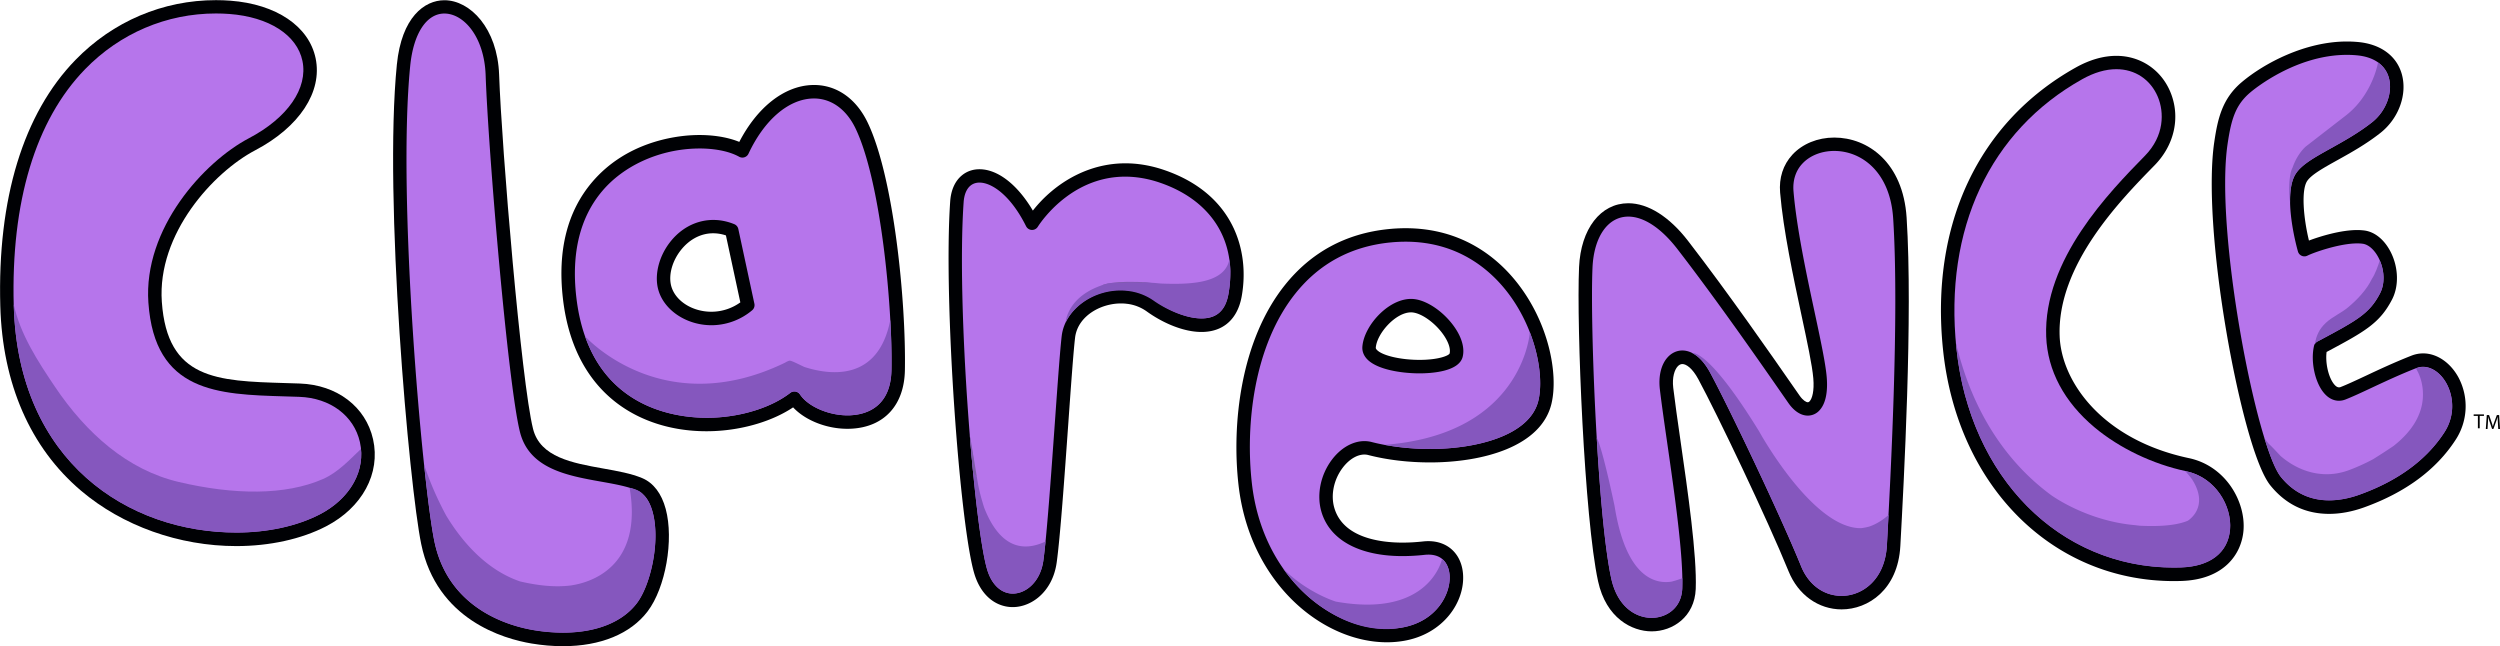
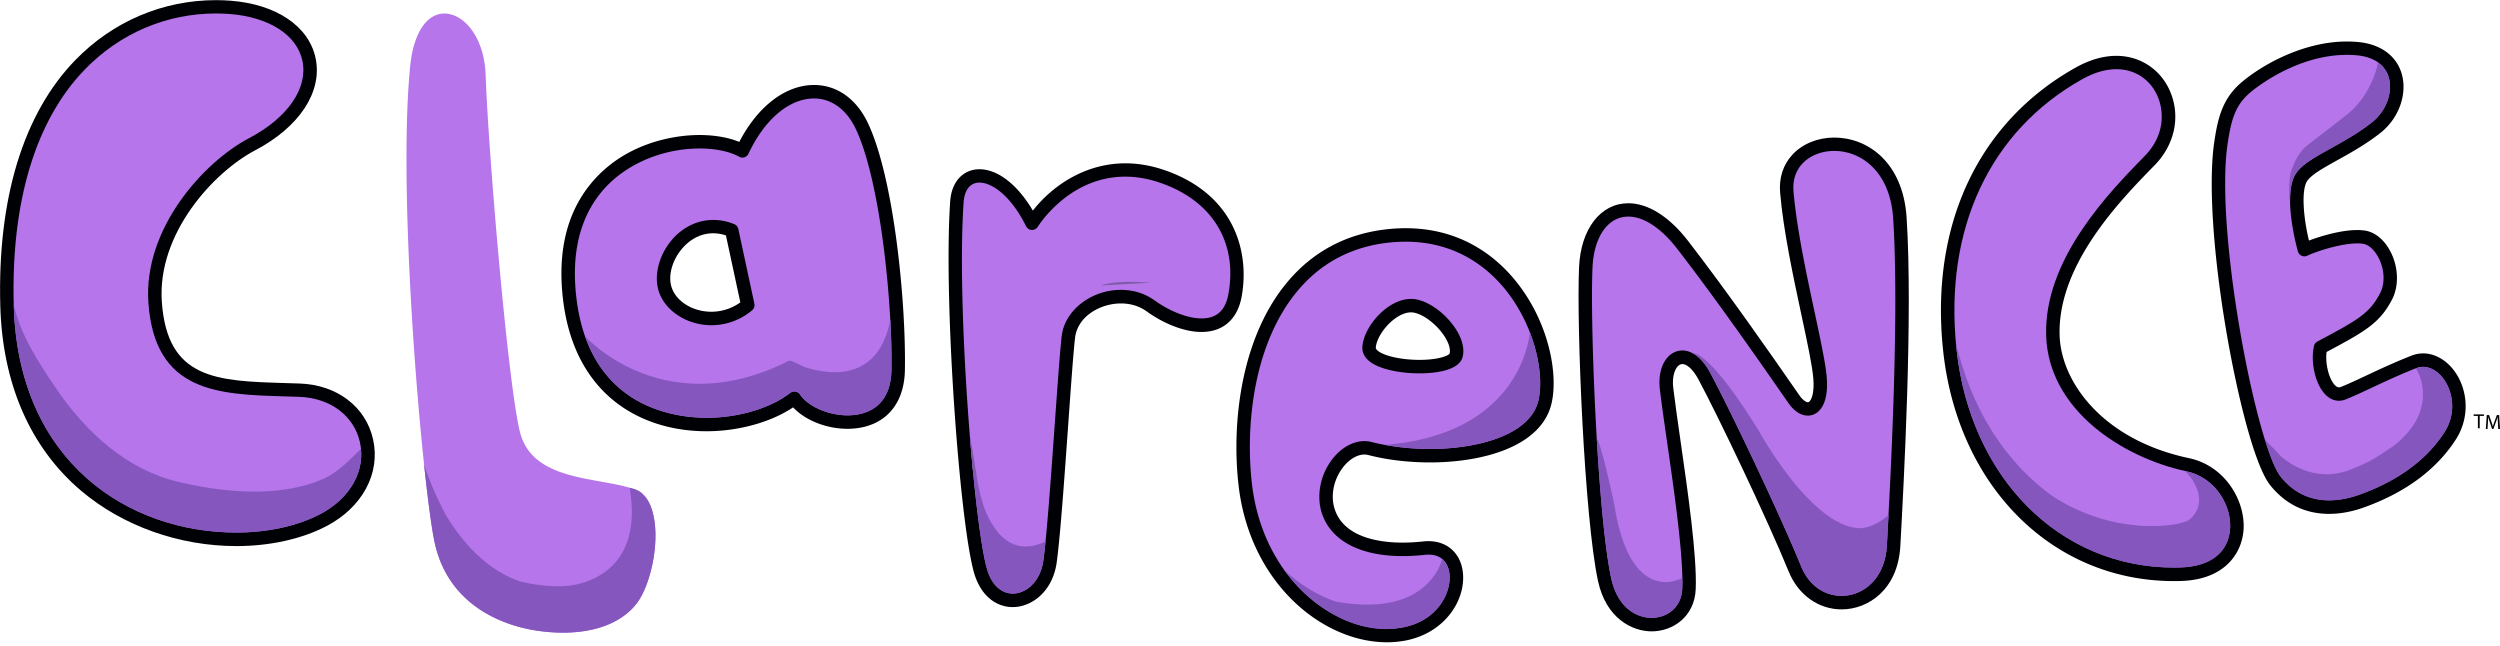
<svg xmlns="http://www.w3.org/2000/svg" viewBox="0 0 300 77.543" height="82.713" width="320">
  <path d="M0 0c-.008.17-.02.373-.017.524h-.006A8.825 8.825 0 0 0-.176.063L-.39-.526h-.119l-.196.579a5.274 5.274 0 0 0-.141.471h-.003a17.275 17.275 0 0 0-.024-.537l-.032-.52h-.149L-.97.681h.2l.207-.588c.05-.149.091-.282.122-.408h.006c.031.122.074.256.128.408l.216.588h.2L.184-.533H.031L0 0Z" style="fill:#000;fill-opacity:1;fill-rule:nonzero;stroke:none" transform="matrix(1.375 0 0 -1.375 299.747 50.747)" />
  <path d="M0 0c-1.719 0-3.976 1.147-4.679 4.379-1.191 5.48-1.888 22.251-1.658 27.408.15 3.335 1.877 5.576 4.299 5.576 1.724 0 3.576-1.167 5.212-3.285 3.501-4.532 7.466-10.238 9.158-12.674l.572-.821c.303-.434.579-.588.724-.588.023 0 .08 0 .161.088.215.234.411.88.318 1.994-.094 1.139-.531 3.179-1.038 5.541-.705 3.294-1.583 7.393-1.859 10.672-.109 1.284.259 2.426 1.064 3.302.878.955 2.213 1.503 3.662 1.503 2.919 0 6.003-2.162 6.314-6.989.551-8.583-.247-23.167-.548-28.658-.208-3.8-2.801-5.531-5.123-5.531-2.022 0-3.794 1.267-4.623 3.305-1.865 4.585-6.278 13.813-7.884 16.782-.527.977-1.065 1.325-1.392 1.325-.152 0-.293-.073-.421-.216-.254-.286-.486-.923-.377-1.858.143-1.204.378-2.833.625-4.559.648-4.489 1.451-10.077 1.338-12.999C3.749 1.27 1.839 0 0 0" style="fill:#000104;fill-opacity:1;fill-rule:nonzero;stroke:none" transform="matrix(1.375 0 0 -1.375 198.2 75.763)" />
  <g style="fill:#b675eb;fill-opacity:1">
    <path d="M0 0c-1.777 0-3.003-1.748-3.124-4.454-.229-5.109.457-21.7 1.631-27.105.554-2.547 2.188-3.455 3.531-3.454 1.239 0 2.602.804 2.672 2.568.11 2.815-.687 8.343-1.327 12.786-.25 1.732-.484 3.37-.629 4.589-.134 1.138.109 2.15.665 2.775.351.394.811.611 1.3.611.514 0 1.512-.253 2.426-1.941 1.616-2.99 6.06-12.284 7.938-16.899.655-1.61 1.976-2.572 3.535-2.572 1.786 0 3.783 1.383 3.949 4.42.3 5.472 1.096 20.006.549 28.518-.262 4.068-2.771 5.889-5.142 5.889-1.121 0-2.14-.409-2.796-1.123-.577-.627-.839-1.46-.759-2.407.27-3.205 1.14-7.264 1.838-10.525.514-2.402.958-4.475 1.06-5.689.11-1.325-.106-2.324-.625-2.888a1.369 1.369 0 0 0-1.026-.467c-.597 0-1.195.387-1.687 1.089l-.573.824c-1.687 2.429-5.639 8.118-9.123 12.626C2.874-1.005 1.352 0 0 0" style="fill:#b675eb;fill-opacity:1;fill-rule:evenodd;stroke:none" transform="matrix(1.375 0 0 -1.375 195.396 25.992)" />
  </g>
  <path d="M0 0c-1.338 0-2.975-1.836-3.074-3.08-.002-.025-.008-.084.089-.188.462-.501 2.063-.879 3.724-.879 1.656 0 2.544.368 2.63.557.096.388-.085.966-.502 1.581C2.174-.985 1.018-.127.177-.012A1.316 1.316 0 0 1 0 0m-2.105-28.793c-5.59 0-11.96 5.128-12.947 13.709-.605 5.254.147 12.608 4.067 17.492 2.28 2.84 5.304 4.474 8.988 4.856.514.053 1.025.08 1.522.08 4.924 0 7.993-2.564 9.699-4.715 2.794-3.52 3.644-7.983 3.04-10.573-.886-3.799-6.055-5.153-10.597-5.153-1.901 0-3.767.223-5.396.645-.721.188-1.588-.254-2.236-1.113-.773-1.024-1.054-2.359-.733-3.483.759-2.651 4.058-3.047 5.958-3.047.57 0 1.174.034 1.795.102.16.018.314.026.464.026 1.691 0 2.875-1.115 3.018-2.841.201-2.424-1.69-5.282-5.203-5.867a8.778 8.778 0 0 0-1.439-.118" style="fill:#000104;fill-opacity:1;fill-rule:nonzero;stroke:none" transform="matrix(1.375 0 0 -1.375 169.322 37.483)" />
  <g style="fill:#b675eb;fill-opacity:1">
    <path d="M0 0c-1.581 0-3.731.329-4.587 1.257-.292.316-.428.689-.397 1.079.153 1.919 2.486 4.425 4.581 4.138 1.174-.16 2.615-1.189 3.504-2.502.613-.905.849-1.803.668-2.53C3.443.141 1.024 0 0 0m-1.214 11.491c-.456 0-.928-.025-1.401-.074-3.361-.349-6.117-1.836-8.193-4.422-3.694-4.602-4.393-11.604-3.816-16.622.913-7.931 6.705-12.669 11.78-12.669.423 0 .842.034 1.247.101 3.133.523 4.357 3.011 4.224 4.612-.044.53-.311 1.763-1.847 1.763-.108 0-.22-.006-.337-.019a17.909 17.909 0 0 0-1.922-.109c-3.796 0-6.378 1.421-7.088 3.9-.42 1.47-.066 3.2.925 4.513.945 1.253 2.281 1.85 3.469 1.542C-2.661-6.384-.85-6.6.928-6.6c3.904 0 8.722 1.112 9.453 4.245.526 2.258-.281 6.382-2.815 9.576-1.547 1.948-4.324 4.27-8.78 4.27" style="fill:#b675eb;fill-opacity:1;fill-rule:evenodd;stroke:none" transform="matrix(1.375 0 0 -1.375 170.338 44.803)" />
  </g>
  <path d="M0 0c-1.381.163-2.466 1.195-2.978 2.832-1.27 4.067-2.731 23.888-2.125 32.563.069.984.421 1.765 1.018 2.26.511.423 1.161.602 1.879.518 1.51-.178 3.084-1.499 4.317-3.589 1.817 2.323 5.098 4.544 9.217 4.059a10.909 10.909 0 0 0 2.193-.5c6.116-2.061 7.531-7.054 6.817-11.04-.397-2.216-1.901-3.336-4.127-3.074-1.311.154-2.828.795-4.162 1.756a3.696 3.696 0 0 1-1.752.667c-1.937.229-4.262-.932-4.501-2.962-.147-1.237-.367-4.331-.6-7.606-.327-4.593-.697-9.799-1.005-12.012C3.818 1.182 1.768-.209 0 0" style="fill:#000104;fill-opacity:1;fill-rule:nonzero;stroke:none" transform="matrix(1.375 0 0 -1.375 121.04 72.824)" />
  <g style="fill:#b675eb;fill-opacity:1">
    <path d="M0 0c-.395.047-.729-.04-.99-.256-.344-.285-.549-.782-.595-1.437-.641-9.16.937-28.49 2.073-32.13.367-1.176 1.094-1.91 1.995-2.017 1.205-.142 2.615.892 2.889 2.867.301 2.174.671 7.359.997 11.934.244 3.432.456 6.396.604 7.661.291 2.456 3.004 4.321 5.806 3.99a4.855 4.855 0 0 0 2.301-.88c1.16-.836 2.511-1.413 3.613-1.543 1.617-.191 2.544.501 2.833 2.115.813 4.538-1.442 8.172-6.035 9.719a9.7 9.7 0 0 1-1.956.447c-5.329.628-8.327-3.809-8.651-4.316a.585.585 0 0 0-1.021.053C2.558-1.178 1.012-.119 0 0" style="fill:#b675eb;fill-opacity:1;fill-rule:evenodd;stroke:none" transform="matrix(1.375 0 0 -1.375 117.816 21.928)" />
  </g>
-   <path d="M0 0c-.883 0-1.802.078-2.729.233-2.446.407-8.281 2.069-9.642 8.685-1.041 5.052-3.292 30.17-2.124 41.845.413 4.137 2.414 5.612 4.149 5.612 2.236 0 4.634-2.436 4.776-6.512.224-6.427 1.94-26.817 2.959-30.893.62-2.478 3.425-2.98 6.139-3.465 1.25-.223 2.432-.434 3.388-.836.981-.413 1.691-1.345 2.053-2.695.723-2.695-.014-6.869-1.577-8.932C5.905 1.081 3.28 0 0 0" style="fill:#000104;fill-opacity:1;fill-rule:nonzero;stroke:none" transform="matrix(1.375 0 0 -1.375 67.554 77.543)" />
  <g style="fill:#b675eb;fill-opacity:1">
    <path d="M0 0c-1.557 0-2.699-1.745-2.98-4.554-1.158-11.577 1.074-36.482 2.105-41.491 1.216-5.903 6.479-7.396 8.685-7.763a15.496 15.496 0 0 1 2.536-.217c2.904 0 5.197.915 6.455 2.577 1.197 1.579 2.059 5.382 1.379 7.918-.267 1.001-.73 1.645-1.374 1.916-.835.352-1.954.552-3.138.763-2.938.525-6.268 1.12-7.072 4.336-1.057 4.228-2.762 24.499-2.994 31.138C3.484-2.011 1.678 0 0 0" style="fill:#b675eb;fill-opacity:1;fill-rule:evenodd;stroke:none" transform="matrix(1.375 0 0 -1.375 53.324 1.624)" />
  </g>
  <path d="M0 0c-5.001 0-9.947 1.764-13.568 4.84-4.416 3.75-6.85 9.32-7.039 16.106-.26 9.374 2.009 16.802 6.56 21.482 3.273 3.365 7.63 5.218 12.266 5.218.417 0 .837-.016 1.248-.047 4.013-.302 6.867-2.232 7.447-5.036.605-2.921-1.417-5.994-5.278-8.022-3.633-1.909-8.563-7.273-8.146-13.224.475-6.784 4.797-6.912 10.781-7.09.416-.012.839-.024 1.264-.04 3.243-.115 5.751-2.025 6.39-4.864.67-2.978-.941-5.961-4.104-7.601C5.68.612 2.901 0 0 0" style="fill:#000104;fill-opacity:1;fill-rule:nonzero;stroke:none" transform="matrix(1.375 0 0 -1.375 28.37 65.53)" />
  <g style="fill:#b675eb;fill-opacity:1">
    <path d="M0 0c-4.318 0-8.374-1.727-11.424-4.862-4.325-4.448-6.478-11.581-6.228-20.63.38-13.68 10.034-19.804 19.432-19.804 2.718 0 5.303.565 7.281 1.59 2.674 1.387 4.047 3.86 3.498 6.3-.518 2.302-2.592 3.852-5.285 3.948-.423.015-.842.028-1.257.04-5.847.173-11.37.337-11.918 8.182-.454 6.479 4.856 12.289 8.771 14.346 3.378 1.774 5.169 4.358 4.675 6.744C7.075-1.877 4.628-.304 1.16-.043.778-.015.387 0 0 0" style="fill:#b675eb;fill-opacity:1;fill-rule:evenodd;stroke:none" transform="matrix(1.375 0 0 -1.375 25.92 1.616)" />
  </g>
  <g style="fill:#8557be;fill-opacity:1">
    <path d="M0 0c-.961-.903-1.983-2.041-3.312-2.623-3.29-1.444-7.756-1.398-12.586-.262-4.485 1.055-8.076 4.247-10.818 8.322-1.476 2.194-3.029 4.568-3.587 7.179l.001-.114c.38-13.68 10.034-19.804 19.432-19.804 2.718 0 5.303.565 7.281 1.59C-1.13-4.436.225-2.242 0 0" style="fill:#8557be;fill-opacity:1;fill-rule:nonzero;stroke:none" transform="matrix(1.375 0 0 -1.375 43.319 53.872)" />
  </g>
  <path d="M0 0c-1.016-.047-1.965-.574-2.677-1.483-.715-.914-1.045-2.052-.863-2.969.285-1.423 1.928-2.472 3.741-2.387a4.333 4.333 0 0 1 2.325.812L1.268-.183A3.52 3.52 0 0 1 0 0m12.177-17.053c-1.927-.09-3.938.674-5.045 1.864-1.769-1.184-4.281-1.948-6.855-2.068-5.737-.268-12.228 2.641-13.24 11.611-.471 4.17.393 7.577 2.567 10.128 2.943 3.453 7.119 4.006 8.777 4.083 1.528.071 2.966-.14 4.054-.587 1.559 3.008 3.881 4.849 6.291 4.962 2.076.096 3.868-1.097 4.913-3.276 2.282-4.756 3.353-15.6 3.249-21.599-.052-3.07-1.815-4.983-4.711-5.118" style="fill:#000104;fill-opacity:1;fill-rule:nonzero;stroke:none" transform="matrix(1.375 0 0 -1.375 85.367 27.998)" />
  <g style="fill:#b675eb;fill-opacity:1">
    <path d="M0 0c-2.379-.11-4.553 1.352-4.948 3.331-.247 1.243.17 2.746 1.09 3.922 1.385 1.773 3.55 2.401 5.601 1.559a.59.59 0 0 0 .35-.42l1.403-6.521a.588.588 0 0 0-.198-.575A5.531 5.531 0 0 0 0 0m6.959-5.787a.593.593 0 0 0 .516-.261c.731-1.101 2.661-1.9 4.391-1.819l.001.001c1.316.061 3.533.657 3.59 3.964.1 5.735-.959 16.539-3.133 21.07-.832 1.733-2.216 2.685-3.8 2.611-2.105-.098-4.176-1.899-5.543-4.816a.585.585 0 0 0-.817-.265c-.939.523-2.39.781-3.984.707-3.136-.147-6.103-1.52-7.939-3.673-1.954-2.293-2.726-5.4-2.293-9.234C-10.892-7.776-2.56-8.189-.034-8.071c2.58.12 5.069.928 6.66 2.161a.586.586 0 0 0 .333.123" style="fill:#b675eb;fill-opacity:1;fill-rule:evenodd;stroke:none" transform="matrix(1.375 0 0 -1.375 85.72 39.018)" />
  </g>
  <path d="M0 0c-10.627 0-18.914 8.305-20.152 20.196-1.135 10.891 3.084 19.864 11.576 24.619 1.212.679 2.408 1.024 3.554 1.024 2.087 0 3.887-1.199 4.7-3.13.911-2.167.39-4.625-1.36-6.414-2.981-3.047-8.528-8.717-8.292-14.918.152-4.009 3.747-9.051 11.283-10.648 3.224-.684 4.98-3.827 4.758-6.346C5.888 2.351 4.373.135.659.011A20.74 20.74 0 0 0 0 0" style="fill:#000104;fill-opacity:1;fill-rule:nonzero;stroke:none" transform="matrix(1.375 0 0 -1.375 260.873 69.73)" />
  <g style="fill:#b675eb;fill-opacity:1">
    <path d="M0 0c-.943 0-1.946-.294-2.981-.874-8.063-4.515-12.065-13.069-10.981-23.472 1.174-11.271 8.98-19.143 18.984-19.143.205 0 .411.004.619.011 2.541.085 4.1 1.287 4.277 3.3.179 2.021-1.236 4.543-3.832 5.093-2.907.617-5.815 2.008-7.979 3.815-2.657 2.22-4.121 4.965-4.233 7.938C-6.382-16.625-.605-10.721 2.5-7.548 4.189-5.82 4.185-3.761 3.616-2.411 2.981-.901 1.629 0 0 0" style="fill:#b675eb;fill-opacity:1;fill-rule:evenodd;stroke:none" transform="matrix(1.375 0 0 -1.375 253.966 8.302)" />
  </g>
  <path d="M0 0h-.001c-2.065 0-3.788.832-5.118 2.474-1.442 1.778-2.958 8.25-3.818 13.252-1.199 6.972-1.605 13.227-1.085 16.731.296 2.002.682 3.776 2.397 5.22 1.942 1.636 5.512 3.547 9.175 3.547.324 0 .65-.015.968-.044 1.955-.178 3.344-1.181 3.811-2.753.526-1.777-.237-3.91-1.856-5.185-1.247-.982-2.572-1.72-3.743-2.37-1.211-.674-2.257-1.257-2.637-1.81-.535-.777-.346-3.174.147-5.21.991.373 2.769.917 4.215.917a4.7 4.7 0 0 0 .637-.04c.896-.122 1.72-.793 2.264-1.841.7-1.352.753-2.993.136-4.181-1.075-2.068-2.361-2.79-5.712-4.577-.122-.942.152-2.189.641-2.801.134-.168.331-.359.578-.263.591.231 1.338.581 2.201.985 1.171.55 2.5 1.172 3.983 1.756a2.8 2.8 0 0 0 1.028.198c1.197 0 2.375-.804 3.078-2.098a5.352 5.352 0 0 0-.265-5.468C9.329 3.837 6.648 1.861 3.056.568 2.009.191.981 0 0 0" style="fill:#000104;fill-opacity:1;fill-rule:nonzero;stroke:none" transform="matrix(1.375 0 0 -1.375 279.494 61.664)" />
  <g style="fill:#b675eb;fill-opacity:1">
    <path d="M0 0c-4.408 0-8.022-2.936-8.419-3.271-1.287-1.083-1.668-2.312-1.99-4.493-1.131-7.625 2.513-26.433 4.652-29.071 1.097-1.353 2.512-2.039 4.206-2.039h.001c.845 0 1.74.168 2.657.498 3.347 1.205 5.831 3.024 7.382 5.407a4.168 4.168 0 0 1 .216 4.267c-.626 1.155-1.702 1.736-2.641 1.367-1.449-.571-2.759-1.185-3.915-1.726-.883-.415-1.646-.771-2.274-1.017a1.582 1.582 0 0 0-.568-.109c-.35 0-.87.128-1.353.734-.762.952-1.123 2.731-.823 4.048a.583.583 0 0 0 .296.388C.913-23.157 1.966-22.596 2.9-20.8c.447.859.393 2.076-.138 3.099-.359.693-.874 1.149-1.378 1.217-.144.02-.305.03-.479.03-1.53 0-3.76-.775-4.349-1.069a.582.582 0 0 0-.499-.013.582.582 0 0 0-.328.377c-.059.203-1.411 5.009-.154 6.838.535.78 1.639 1.394 3.035 2.17 1.13.63 2.413 1.343 3.586 2.266 1.231.97 1.843 2.622 1.455 3.929C3.325-.853 2.333-.172.861-.039A9.423 9.423 0 0 1 0 0" style="fill:#b675eb;fill-opacity:1;fill-rule:evenodd;stroke:none" transform="matrix(1.375 0 0 -1.375 281.625 6.583)" />
  </g>
  <path d="M0 0c.072.025.983.504 4.365.245" style="fill:#7e5ca7;fill-opacity:1;fill-rule:nonzero;stroke:none" transform="matrix(1.375 0 0 -1.375 132.146 34.26)" />
  <g style="fill:#8557be;fill-opacity:1">
    <path d="m0 0 .049-.059C.031-.04.017-.019 0 0m13.913.241c-.028.344-.154.982-.656 1.389 0 0-1.057-5.198-9.272-3.719 0 0-2.492.754-4.588 2.87 0 0 .175-.26.505-.663-.011.014-.024.026-.034.041l.039-.048.045-.054a13.032 13.032 0 0 1 3.521-3.082c1.495-.908 3.349-1.585 5.474-1.448 0 0 .256.017.644.09.032.005.065.006.097.012 3.134.522 4.357 3.011 4.225 4.612" style="fill:#8557be;fill-opacity:1;fill-rule:nonzero;stroke:none" transform="matrix(1.375 0 0 -1.375 154.817 69.317)" />
  </g>
  <g style="fill:#8557be;fill-opacity:1">
    <path d="M0 0c-.563 1.039-1.491 1.605-2.354 1.439l-.001.001-.014-.004a1.823 1.823 0 0 1-.146-.035l.002-.004-.171-.047c.628-1.019.797-2.39.414-3.624-.399-1.288-1.321-2.332-2.366-3.15A58.409 58.409 0 0 0-6.402-6.57a16.943 16.943 0 0 0-2.124-.964c-2.059-.764-4.209-.267-5.955 1.225-.392.411-.745.806-1.061 1.088a9.064 9.064 0 0 0-.358.47l.079-.246-.001.001c.01-.033.021-.062.03-.094l.079-.244.002-.002c.44-1.339.868-2.328 1.249-2.797 1.096-1.353 2.512-2.039 4.206-2.039h.001c.845 0 1.739.168 2.657.498 3.347 1.205 5.83 3.024 7.382 5.407A4.173 4.173 0 0 1 0 0" style="fill:#8557be;fill-opacity:1;fill-rule:nonzero;stroke:none" transform="matrix(1.375 0 0 -1.375 293.598 46.058)" />
  </g>
  <g style="fill:#8557be;fill-opacity:1">
-     <path d="M0 0c-.597-.496-1.343-.806-1.916-1.331-.609-.557-.864-1.172-.973-1.861.053.086.127.16.218.209 3.487 1.859 4.54 2.42 5.474 4.217.413.793.393 1.89-.03 2.859-.165-.513-.415-1.204-.681-1.594C1.62 1.525.818.68 0 0" style="fill:#8557be;fill-opacity:1;fill-rule:nonzero;stroke:none" transform="matrix(1.375 0 0 -1.375 281.76 36.887)" />
-   </g>
+     </g>
  <g style="fill:#8557be;fill-opacity:1">
    <path d="M0 0v-.019c.004-.101.006-.2.014-.305.013-.228.034-.45.06-.659v.128L.08-.84c-.003.024-.004.049-.006.073.002.923.137 1.787.531 2.359.536.78 1.639 1.394 3.035 2.17 1.131.63 2.413 1.343 3.586 2.267 1.231.969 1.843 2.622 1.456 3.928-.159.535-.48.965-.932 1.286-.023-.108-.049-.218-.074-.327-.198-.782-.865-2.813-2.683-4.251L1.449 3.92S.723 3.326.296 2.086a2.186 2.186 0 0 1-.167-.451A6.463 6.463 0 0 1 .002.463 5.932 5.932 0 0 1 0 0" style="fill:#8557be;fill-opacity:1;fill-rule:nonzero;stroke:none" transform="matrix(1.375 0 0 -1.375 274.707 22.968)" />
  </g>
  <g style="fill:#8557be;fill-opacity:1">
    <path d="M0 0c-1.399-.217-3.963.315-4.968 6.598 0 0-1.026 4.955-1.559 5.976C-6.235 7.585-5.8 2.765-5.262.29c.553-2.547 2.187-3.454 3.531-3.454 1.237 0 2.598.803 2.67 2.564l.008.899A8.78 8.78 0 0 0 0 0" style="fill:#8557be;fill-opacity:1;fill-rule:nonzero;stroke:none" transform="matrix(1.375 0 0 -1.375 200.58 69.796)" />
  </g>
  <g style="fill:#8557be;fill-opacity:1">
    <path d="m0 0-.027-.075c.006-.016.01-.033.015-.049-.119-1.064-1.377-8.849-12.674-9.703 0 0 .198-.037.54-.088a22.233 22.233 0 0 1 3.447-.273c.799 0 1.637.047 2.469.148l.081.01.228.03c.485.065.973.15 1.456.263 1.901.432 3.604 1.2 4.544 2.406l.01.009.009.015c.311.405.538.858.656 1.364C1.093-4.487.874-2.257 0 0" style="fill:#8557be;fill-opacity:1;fill-rule:evenodd;stroke:none" transform="matrix(1.375 0 0 -1.375 183.579 39.868)" />
  </g>
  <g style="fill:#8557be;fill-opacity:1">
    <path d="M0 0a4.647 4.647 0 0 0-.738-.144c-4.23-.05-8.894 8.458-8.894 8.458-4.087 6.637-5.566 6.837-5.794 6.821a.128.128 0 0 0 .02-.011c-.019.004-.038.01-.057.012.478-.243 1.038-.737 1.57-1.721 1.617-2.99 6.061-12.283 7.939-16.898.655-1.611 1.976-2.572 3.534-2.572 1.786 0 3.783 1.383 3.95 4.42.04.73.089 1.627.142 2.645C1.099.506.537.187 0 0" style="fill:#8557be;fill-opacity:1;fill-rule:nonzero;stroke:none" transform="matrix(1.375 0 0 -1.375 224.33 63.182)" />
  </g>
  <g style="fill:#8557be;fill-opacity:1">
-     <path d="m0 0-.003-.002v.027l.001.001c.035.35-.085 1.196-.085 1.196C-.478-.87-3.416-.994-6.018-.894l-.222.018c-.161.014-.324.031-.485.043v-.002c-.269.02-.538.038-.807.052-.026-.014-.055-.023-.084-.034-.388.019-.751.034-1.073.037l-.629-.022c-.453-.025-.908-.015-1.358-.08-3.609-.967-3.701-3.419-3.701-3.419l.069.153c.928 1.706 3.072 2.849 5.293 2.615a4.86 4.86 0 0 0 2.312-.852c1.17-.822 2.603-1.408 3.707-1.524 1.595-.168 2.535.48 2.819 2.046l.002.001v.008l.012.06c.016.097.033.208.049.32v.001a24.808 24.808 0 0 1 .039.28l.004.037c.014.111.026.22.035.316L-.04-.842c.027.317.035.598.037.817A.547.547 0 0 1 0 0" style="fill:#8557be;fill-opacity:1;fill-rule:nonzero;stroke:none" transform="matrix(1.375 0 0 -1.375 147.646 32.796)" />
-   </g>
+     </g>
  <g style="fill:#8557be;fill-opacity:1">
    <path d="M0 0c.016-.088.032-.177.05-.267a.745.745 0 0 0-.047.223L0 0m6.192-6.233c-.002-.013-.009-.026-.012-.038-2.759-1.263-4.365.612-5.292 2.985-.048.152-.097.303-.137.457A14.698 14.698 0 0 0 .247-.572a.801.801 0 0 0-.122.149L-.062.865c.01.029.018.06.032.087-.025.148-.048.296-.075.444-.074.413-.178.845-.192 1.27-.018.06-.035.125-.054.183 0 0 .019-.363.08-.945.432-5.011.975-9.168 1.442-10.666.368-1.175 1.094-1.91 1.995-2.017 1.205-.142 2.615.892 2.889 2.867.062.441.126 1.012.191 1.67l-.054.009" style="fill:#8557be;fill-opacity:1;fill-rule:nonzero;stroke:none" transform="matrix(1.375 0 0 -1.375 116.876 56.396)" />
  </g>
  <path d="M0 0s-.55 3.396-.612 3.634c0 0 .236-2.843.279-3.159C-.29.16 0 0 0 0" style="fill:#7e5ca7;fill-opacity:1;fill-rule:nonzero;stroke:none" transform="matrix(1.375 0 0 -1.375 117.21 57.17)" />
  <g style="fill:#8557be;fill-opacity:1">
    <path d="M0 0c-1.048-5.429-5.298-4.831-7.504-4.119-.617.289-1.121.558-1.286.55-.017 0-.039-.007-.06-.012h-.002l-.004-.002a1.688 1.688 0 0 1-.334-.163c-10.74-5.203-17.447 2.299-17.447 2.299 2.426-6.894 9.043-7.197 11.246-7.094 2.58.12 5.07.929 6.66 2.162a.592.592 0 0 0 .455.115.586.586 0 0 0 .394-.254c.732-1.101 2.661-1.899 4.391-1.819l.001.001c1.316.061 3.533.657 3.59 3.964A62.524 62.524 0 0 1 0 0" style="fill:#8557be;fill-opacity:1;fill-rule:nonzero;stroke:none" transform="matrix(1.375 0 0 -1.375 106.84 38.372)" />
  </g>
  <g style="fill:#8557be;fill-opacity:1">
    <path d="M0 0c-.188.702-.473 1.224-.847 1.57v.004c-.379.465-1.17.569-1.17.569C-.813-4.894-5.61-6.15-7.139-6.37h-.001l-.044-.006c-1.379-.168-2.856-.002-4.399.358-2.959 1.011-5.078 3.492-6.439 5.74-.806 1.488-1.488 3.079-1.933 4.481l.021-.194v.001-.001c.32-3.003.633-5.33.879-6.524 1.216-5.903 6.479-7.395 8.686-7.763a15.475 15.475 0 0 1 2.535-.217c2.904 0 5.196.916 6.455 2.577C-.182-6.338.68-2.536 0 0" style="fill:#8557be;fill-opacity:1;fill-rule:nonzero;stroke:none" transform="matrix(1.375 0 0 -1.375 78.328 61.494)" />
  </g>
  <path d="m0 0 .019-.077A1.732 1.732 0 0 1 0 0" style="fill:#7e5ca7;fill-opacity:1;fill-rule:nonzero;stroke:none" transform="matrix(1.375 0 0 -1.375 234.911 41.956)" />
  <g style="fill:#8557be;fill-opacity:1">
    <path d="M0 0c-.029.006-.056.015-.084.021 0 0 .294-.299.616-.748C2.072-3.151.158-4.306.137-4.318l-.002-.001a.105.105 0 0 0-.017-.004c-.007-.005-.016-.008-.024-.012-.83-.335-2.142-.512-4.144-.414-.126.014-.252.026-.376.045-3.874.335-6.741 2.197-7.314 2.595-2.876 2.098-6.426 5.927-8.181 12.648l.087-.337a14.43 14.43 0 0 0-.254 1.004c.015-.062.065-.27.147-.591-.051.196-.1.393-.147.594a1.4 1.4 0 0 0-.016.106s.203-2.691.918-5.055l.004-.001C-16.659-2.561-9.68-8.404-1.065-8.404c.206 0 .412.004.62.011 2.54.084 4.1 1.287 4.277 3.3C4.01-3.072 2.595-.55 0 0" style="fill:#8557be;fill-opacity:1;fill-rule:nonzero;stroke:none" transform="matrix(1.375 0 0 -1.375 262.337 56.556)" />
  </g>
  <path style="fill:#000;fill-opacity:1;fill-rule:nonzero;stroke:none" d="M276.79 300.616v.165h.461v1.35h.198v-1.35h.464v-.165h-1.123z" transform="translate(-7.63 -280.95) scale(1.1)" />
</svg>